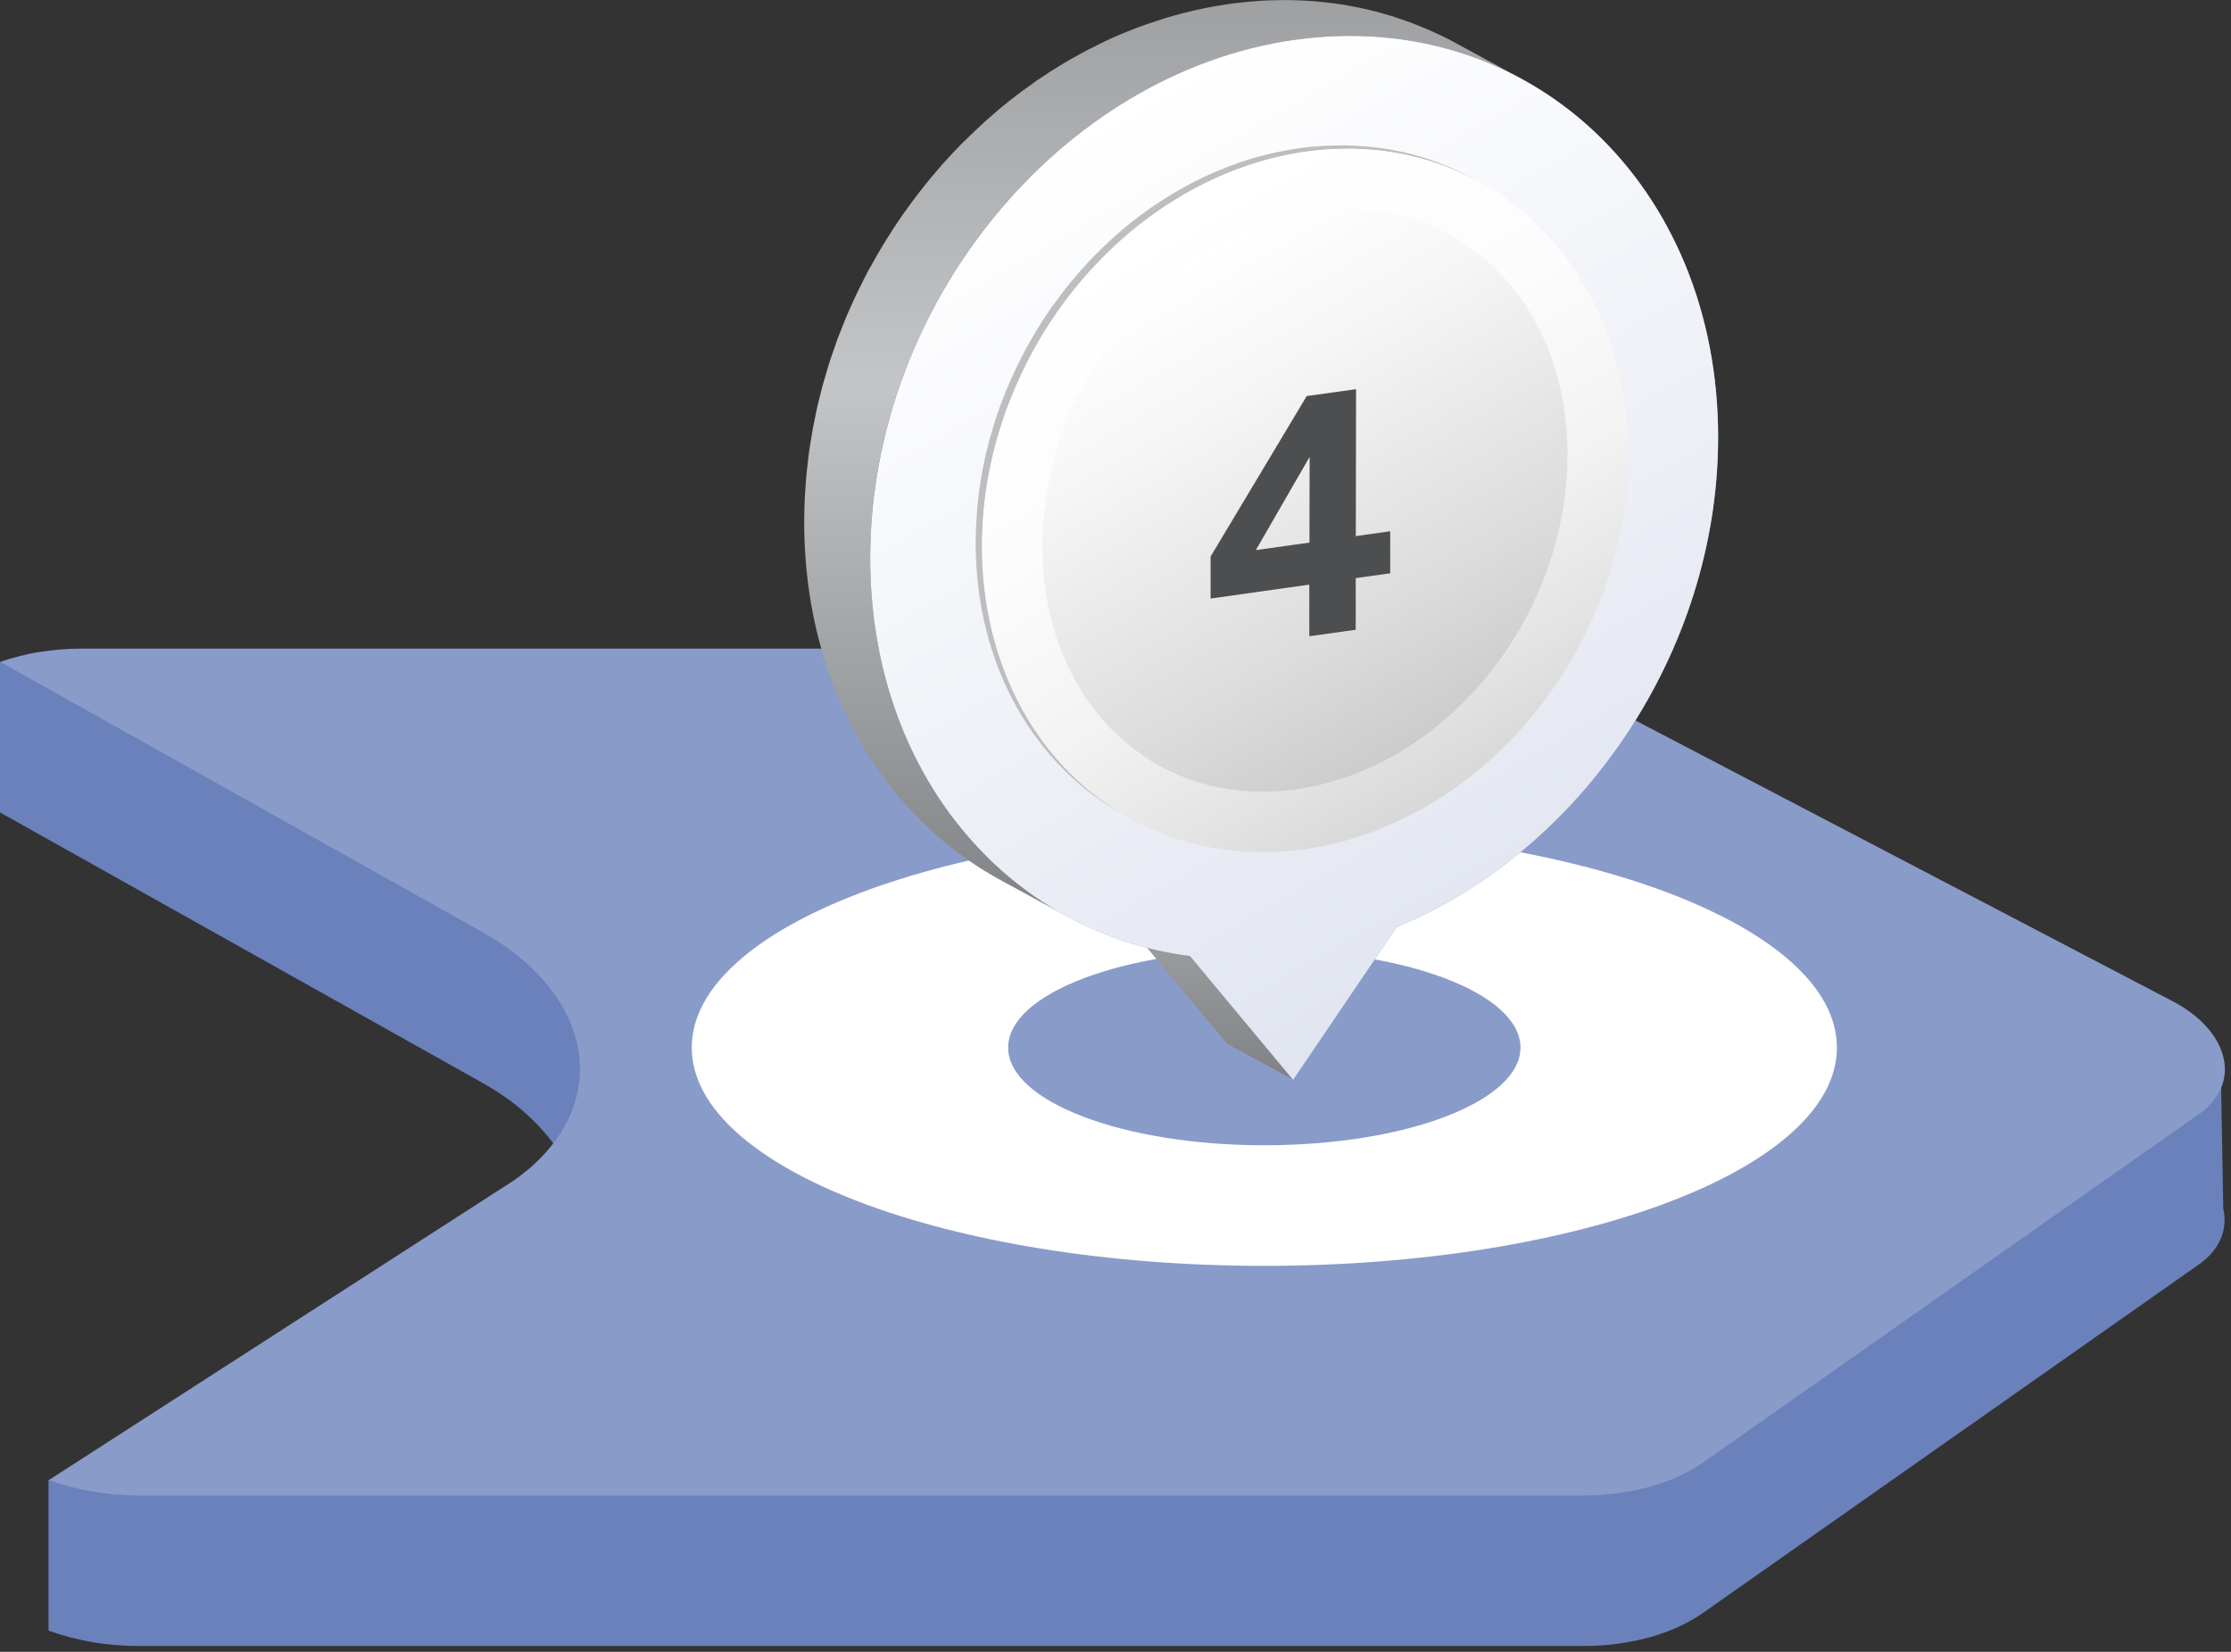
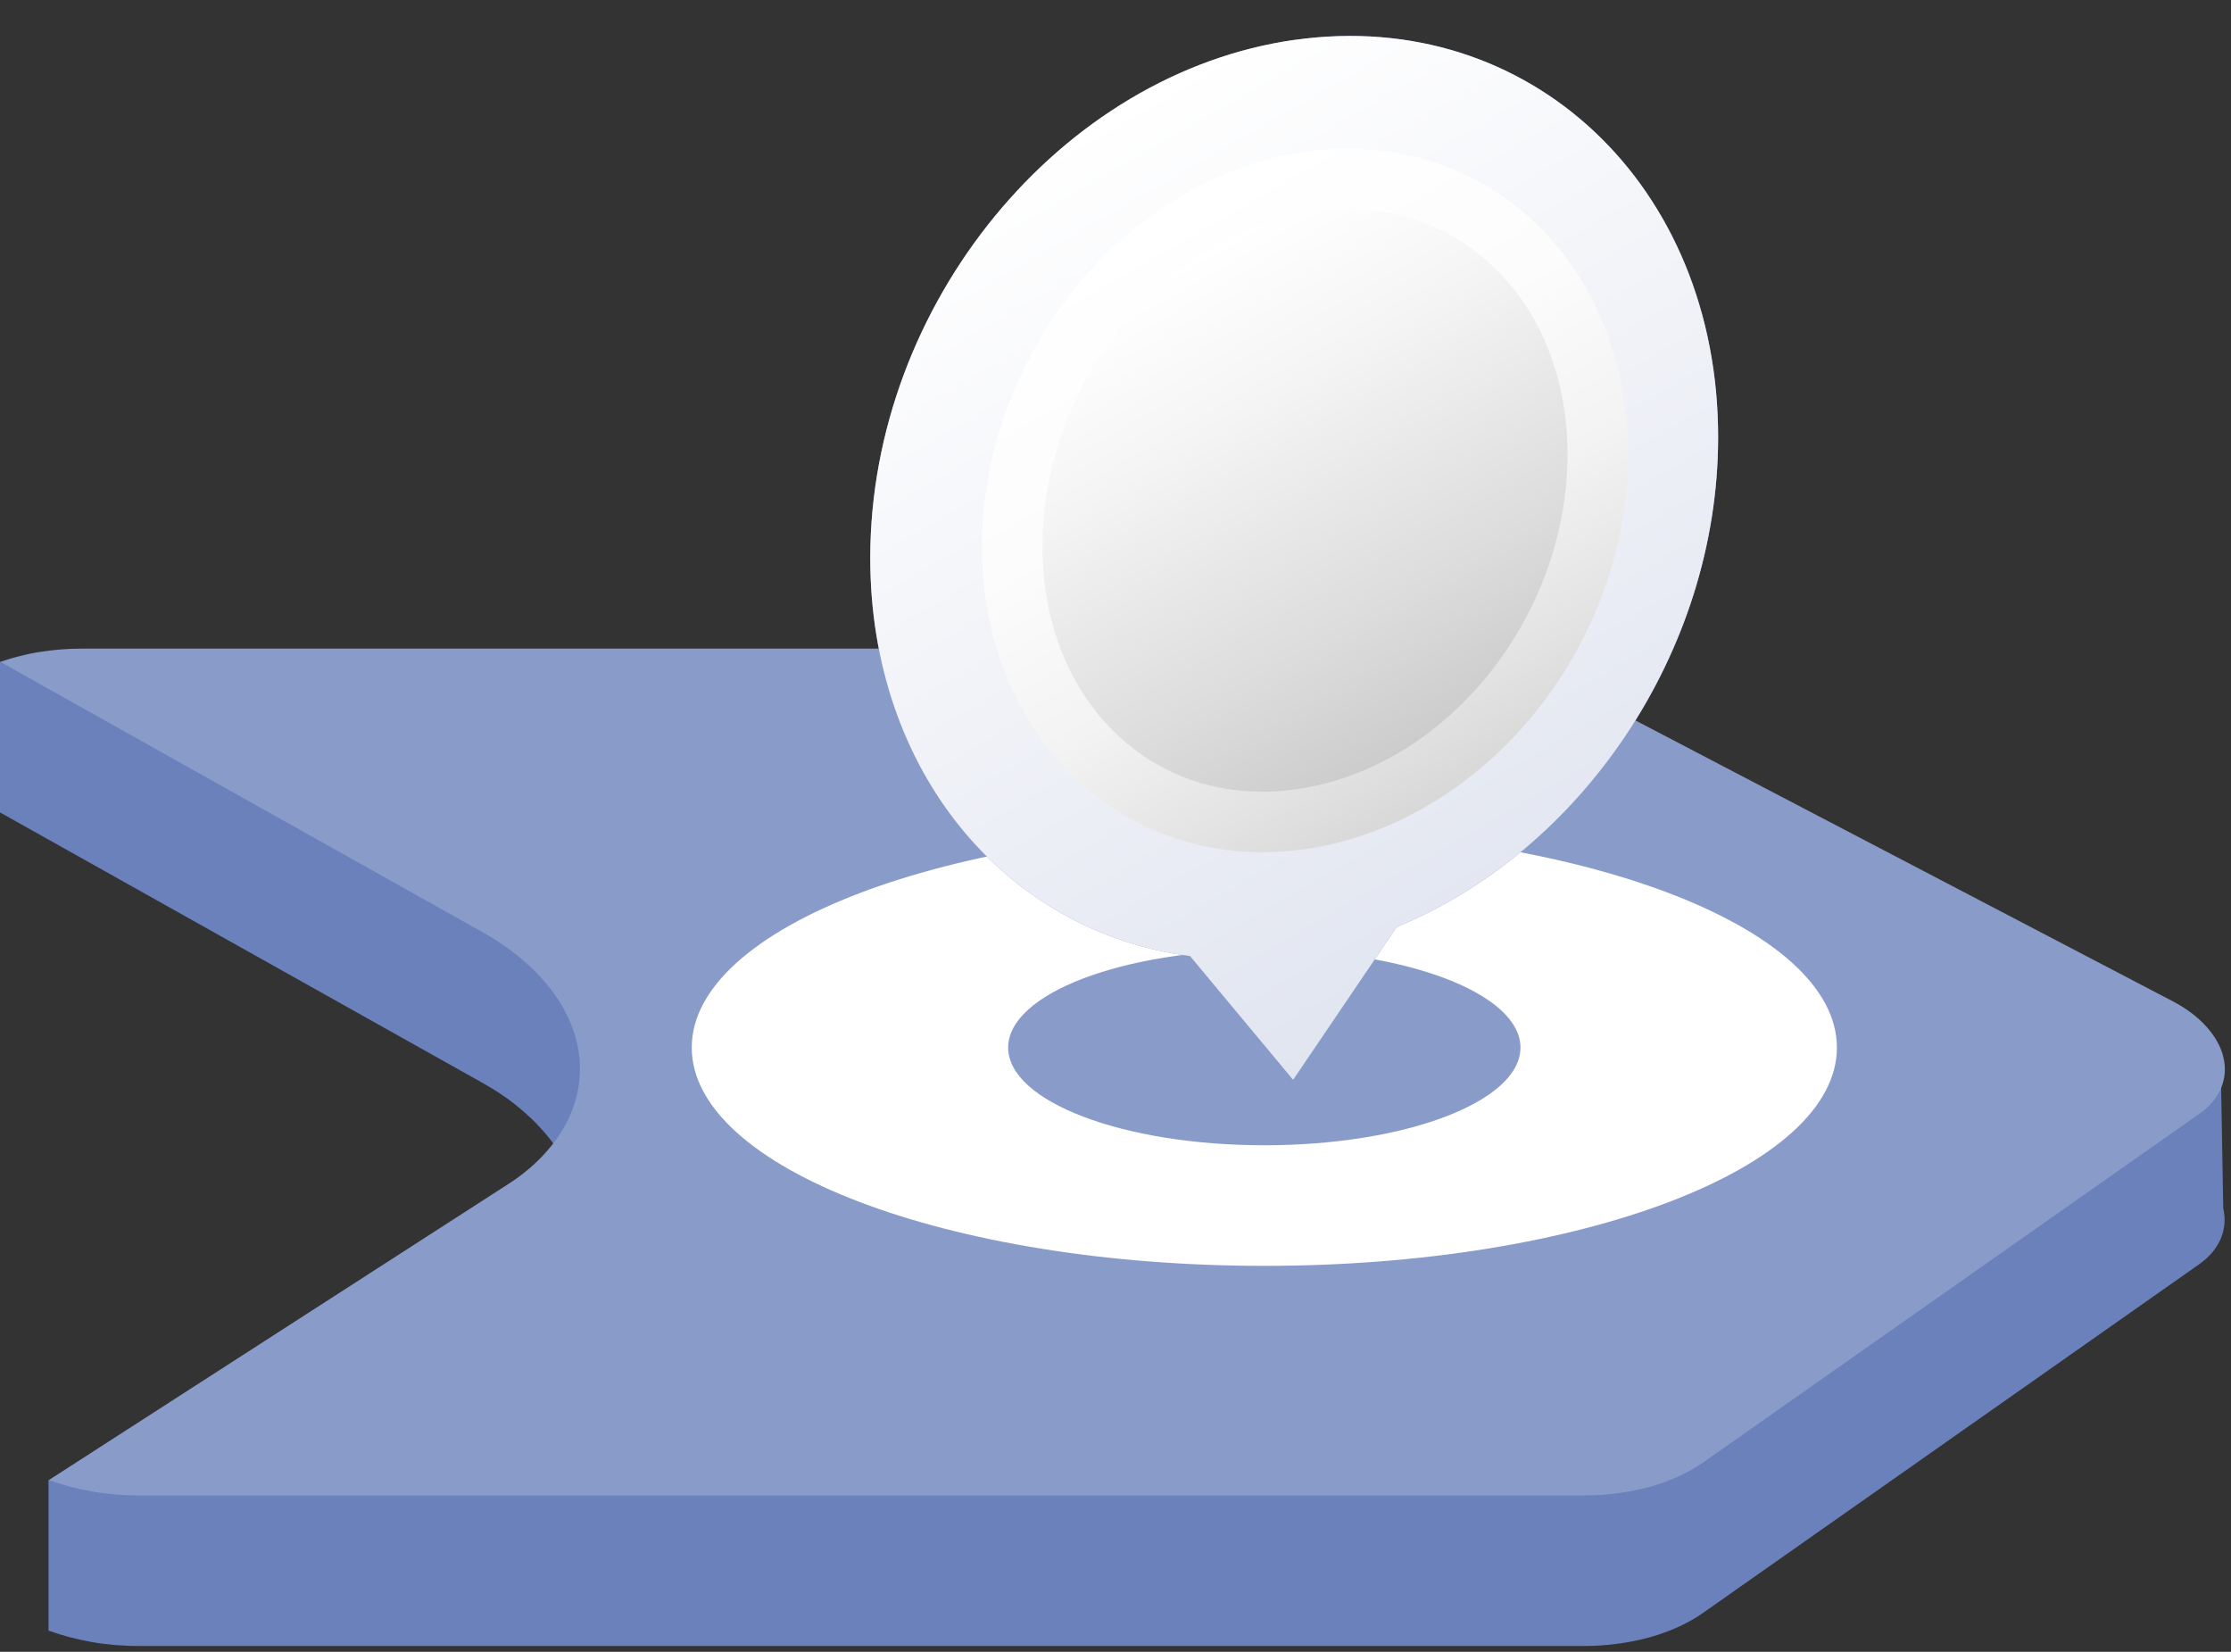
<svg xmlns="http://www.w3.org/2000/svg" width="258" height="191" viewBox="0 0 258 191" fill="none">
  <rect x="0" y="0" width="258" height="191" fill="#333333" stroke="none" />
  <path d="M257.103 139.653L256.859 125.762L233.771 123.307L233.684 123.986L179.702 95.785C178.656 95.245 177.559 94.758 176.426 94.34C175.294 93.922 174.109 93.574 172.889 93.278C171.687 93 170.449 92.773 169.195 92.634C167.94 92.495 166.686 92.408 165.431 92.408H40.199L37.742 80.657L0 76.532V93.94L55.812 125.222C57.432 126.127 58.913 127.137 60.203 128.234C61.51 129.33 62.642 130.497 63.6 131.715C64.559 132.951 65.326 134.24 65.883 135.563C66.458 136.903 66.824 138.261 66.963 139.653C67.103 141.046 67.033 142.421 66.737 143.762C66.441 145.102 65.953 146.425 65.238 147.679C64.541 148.932 63.618 150.133 62.52 151.265C61.422 152.396 60.133 153.441 58.652 154.381L34.431 169.978L34.658 165.522L5.611 171.145V188.553C6.395 188.831 7.196 189.075 8.015 189.301C8.834 189.51 9.688 189.702 10.542 189.858C11.396 190.015 12.284 190.12 13.191 190.207C14.079 190.276 15.003 190.328 15.926 190.328H183.152C184.494 190.328 185.818 190.241 187.09 190.067C188.362 189.893 189.599 189.65 190.784 189.319C191.969 188.988 193.084 188.588 194.13 188.1C195.175 187.613 196.151 187.073 197.022 186.446L254.28 146.216C255.535 145.346 256.371 144.301 256.842 143.17C257.295 142.056 257.382 140.855 257.086 139.653H257.103Z" fill="#6B81BB" />
  <path d="M165.429 75H9.442C8.589 75 7.735 75.035 6.916 75.104C6.097 75.174 5.278 75.278 4.494 75.4C3.71 75.522 2.943 75.696 2.194 75.888C1.444 76.079 0.73 76.288 0.033 76.532L55.845 107.814C57.465 108.719 58.946 109.729 60.236 110.826C61.543 111.923 62.675 113.089 63.634 114.307C64.592 115.543 65.359 116.832 65.916 118.155C66.491 119.495 66.857 120.853 66.997 122.246C67.136 123.638 67.066 125.013 66.77 126.354C66.474 127.694 65.986 129.017 65.272 130.271C64.575 131.524 63.651 132.725 62.553 133.857C61.456 134.988 60.166 136.033 58.685 136.973L5.644 171.145C6.428 171.423 7.23 171.667 8.049 171.893C8.867 172.102 9.721 172.294 10.575 172.451C11.446 172.607 12.318 172.712 13.224 172.799C14.112 172.868 15.036 172.921 15.959 172.921H183.185C184.527 172.921 185.851 172.834 187.123 172.659C188.395 172.485 189.632 172.242 190.817 171.911C192.002 171.58 193.117 171.18 194.163 170.692C195.208 170.205 196.184 169.665 197.055 169.039L254.313 128.808C255.568 127.938 256.404 126.894 256.875 125.762C257.328 124.648 257.415 123.447 257.119 122.246C256.84 121.044 256.178 119.861 255.185 118.747C254.191 117.632 252.867 116.605 251.212 115.752L179.7 78.377C178.655 77.838 177.557 77.35 176.424 76.932C175.292 76.514 174.107 76.166 172.887 75.87C171.685 75.592 170.448 75.366 169.193 75.226C167.938 75.087 166.684 75 165.429 75Z" fill="#899BC9" />
  <path d="M146.21 146.373C182.779 146.373 212.425 135.072 212.425 121.132C212.425 107.191 182.779 95.89 146.21 95.89C109.641 95.89 79.996 107.191 79.996 121.132C79.996 135.072 109.641 146.373 146.21 146.373Z" fill="white" />
  <path d="M146.208 132.429C162.568 132.429 175.831 127.371 175.831 121.132C175.831 114.892 162.568 109.834 146.208 109.834C129.849 109.834 116.586 114.892 116.586 121.132C116.586 127.371 129.849 132.429 146.208 132.429Z" fill="#899BC9" />
  <g clip-path="url(#clip0_1_596)">
-     <path d="M161.53 107.18L153.89 103.02L157.08 98.32L164.72 102.47L161.53 107.18Z" fill="#22539C" />
-     <path d="M149.55 124.85L141.91 120.69L129.98 106.39L137.62 110.54L149.55 124.85Z" fill="url(#paint0_linear_1_596)" />
    <path d="M137.62 110.54L129.98 106.39L126.8 102.57L134.45 106.73L137.62 110.54Z" fill="#1C447F" />
    <path d="M134.45 106.73L126.8 102.57L157.08 98.32L164.72 102.47L134.45 106.73Z" fill="#285FB4" />
-     <path d="M100.77 60.83C100.81 60.22 100.84 59.61 100.9 59.01C100.93 58.66 100.98 58.31 101.02 57.96C101.08 57.42 101.14 56.88 101.21 56.34C101.26 55.96 101.33 55.59 101.39 55.21C101.47 54.7 101.54 54.2 101.64 53.69C101.71 53.3 101.8 52.91 101.88 52.52C101.98 52.04 102.07 51.55 102.18 51.07C102.27 50.67 102.38 50.28 102.48 49.89C102.6 49.42 102.71 48.95 102.84 48.49C102.95 48.1 103.07 47.71 103.19 47.31C103.33 46.85 103.46 46.39 103.61 45.93C103.74 45.54 103.88 45.15 104.01 44.77C104.17 44.32 104.32 43.86 104.48 43.41C104.57 43.18 104.66 42.95 104.75 42.72C104.96 42.17 105.17 41.63 105.4 41.09C105.52 40.81 105.64 40.53 105.76 40.24C105.97 39.75 106.18 39.27 106.41 38.79C106.54 38.5 106.68 38.21 106.82 37.92C107.05 37.45 107.28 36.98 107.52 36.51C107.66 36.24 107.8 35.96 107.94 35.69C108.09 35.41 108.24 35.14 108.39 34.87C108.83 34.07 109.29 33.27 109.76 32.49C109.9 32.26 110.04 32.02 110.19 31.79C110.78 30.84 111.39 29.91 112.03 28.99C112.16 28.81 112.29 28.63 112.42 28.44C112.92 27.74 113.43 27.06 113.95 26.38C114.15 26.12 114.35 25.87 114.55 25.62C115.09 24.95 115.64 24.28 116.21 23.63C116.35 23.47 116.48 23.3 116.63 23.15C117.33 22.36 118.06 21.58 118.8 20.83C118.99 20.64 119.18 20.46 119.37 20.27C119.95 19.69 120.55 19.13 121.15 18.57C121.37 18.36 121.6 18.16 121.83 17.96C122.67 17.22 123.52 16.49 124.39 15.8C124.46 15.74 124.54 15.69 124.61 15.63C125.42 14.99 126.25 14.38 127.1 13.79C127.41 13.57 127.72 13.35 128.04 13.14C128.33 12.95 128.61 12.76 128.9 12.57C129.3 12.31 129.71 12.05 130.12 11.8C130.41 11.62 130.69 11.45 130.98 11.28C131.41 11.03 131.84 10.79 132.28 10.55C132.56 10.4 132.83 10.24 133.12 10.09C133.6 9.84 134.08 9.6 134.56 9.36C134.8 9.24 135.05 9.11 135.29 9C135.97 8.68 136.66 8.37 137.35 8.08C137.52 8.01 137.7 7.94 137.87 7.87C138.42 7.65 138.96 7.43 139.52 7.23C139.73 7.15 139.95 7.07 140.16 7C140.78 6.78 141.41 6.57 142.05 6.37C142.15 6.34 142.25 6.3 142.35 6.27C143.08 6.05 143.81 5.85 144.54 5.66C144.74 5.61 144.95 5.56 145.15 5.51C145.71 5.37 146.28 5.25 146.84 5.13C147.06 5.09 147.27 5.04 147.49 5C148.24 4.86 149 4.73 149.76 4.62C150.44 4.52 151.12 4.45 151.8 4.38C152.01 4.36 152.23 4.35 152.44 4.33C152.91 4.29 153.37 4.26 153.84 4.23C154.08 4.22 154.32 4.21 154.56 4.2C155.01 4.18 155.46 4.18 155.91 4.17C156.13 4.17 156.35 4.17 156.57 4.17C157.13 4.17 157.68 4.19 158.23 4.22C158.33 4.22 158.43 4.22 158.53 4.23C159.18 4.27 159.82 4.32 160.46 4.38C160.65 4.4 160.83 4.42 161.01 4.44C161.47 4.49 161.92 4.55 162.37 4.61C162.59 4.64 162.82 4.68 163.04 4.72C163.46 4.79 163.88 4.86 164.3 4.94C164.51 4.98 164.73 5.02 164.94 5.07C165.42 5.17 165.89 5.28 166.35 5.4C166.49 5.43 166.63 5.47 166.77 5.5C167.38 5.66 167.99 5.83 168.59 6.02C168.75 6.07 168.9 6.12 169.05 6.17C169.5 6.32 169.95 6.47 170.39 6.63C170.59 6.7 170.79 6.78 170.99 6.85C171.4 7.01 171.8 7.17 172.21 7.34C172.4 7.42 172.58 7.49 172.77 7.57C173.28 7.79 173.78 8.02 174.28 8.26C174.34 8.29 174.41 8.32 174.47 8.35C174.96 8.59 175.45 8.85 175.94 9.11L168.3 4.95C167.82 4.69 167.33 4.43 166.83 4.19H166.8C166.75 4.15 166.69 4.13 166.63 4.1C166.13 3.86 165.63 3.63 165.12 3.41C164.94 3.33 164.75 3.25 164.56 3.18C164.16 3.01 163.75 2.85 163.34 2.69C163.14 2.61 162.94 2.54 162.74 2.47C162.3 2.31 161.85 2.16 161.4 2.01C161.25 1.96 161.09 1.91 160.94 1.86C160.34 1.67 159.73 1.5 159.12 1.34C159.1 1.34 159.07 1.33 159.05 1.32C158.94 1.29 158.82 1.27 158.71 1.24C158.24 1.12 157.76 1.01 157.29 0.91C157.08 0.87 156.87 0.83 156.65 0.78C156.23 0.7 155.81 0.62 155.39 0.55C155.17 0.51 154.95 0.48 154.72 0.45C154.27 0.38 153.81 0.33 153.36 0.28C153.18 0.26 152.99 0.23 152.81 0.22C152.17 0.16 151.53 0.1 150.88 0.07C150.78 0.07 150.69 0.07 150.59 0.06C150.04 0.03 149.48 0.02 148.92 0.01C148.7 0.01 148.48 0.01 148.26 0.01C147.81 0.01 147.36 0.02 146.9 0.04C146.66 0.04 146.43 0.06 146.19 0.07C145.72 0.09 145.26 0.13 144.79 0.17C144.58 0.19 144.37 0.2 144.16 0.22C143.48 0.29 142.8 0.36 142.12 0.46C141.36 0.57 140.61 0.7 139.85 0.84C139.63 0.88 139.41 0.93 139.2 0.97C138.63 1.09 138.07 1.21 137.51 1.35C137.31 1.4 137.1 1.45 136.9 1.5C136.16 1.69 135.43 1.89 134.71 2.11C134.61 2.14 134.51 2.17 134.42 2.2C133.79 2.4 133.16 2.61 132.53 2.83C132.31 2.91 132.1 2.99 131.89 3.06C131.34 3.26 130.79 3.48 130.24 3.7C130.07 3.77 129.89 3.84 129.72 3.91C129.07 4.18 128.43 4.47 127.79 4.77C127.75 4.79 127.7 4.81 127.66 4.84C127.42 4.96 127.18 5.08 126.93 5.2C126.44 5.44 125.96 5.68 125.48 5.93C125.2 6.08 124.92 6.24 124.64 6.39C124.21 6.63 123.77 6.87 123.34 7.12C123.05 7.29 122.76 7.47 122.48 7.64C122.07 7.89 121.66 8.15 121.26 8.41C120.97 8.6 120.68 8.79 120.4 8.98C120.21 9.11 120.01 9.23 119.82 9.36C119.7 9.45 119.58 9.54 119.46 9.63C118.62 10.22 117.78 10.83 116.97 11.47C116.9 11.53 116.82 11.58 116.75 11.64C115.88 12.33 115.02 13.06 114.19 13.8C114.09 13.88 113.99 13.96 113.9 14.05C113.77 14.17 113.64 14.3 113.51 14.42C112.91 14.97 112.32 15.54 111.73 16.11C111.54 16.3 111.35 16.48 111.16 16.67C110.42 17.42 109.7 18.2 108.99 18.99C108.96 19.03 108.92 19.06 108.89 19.1C108.78 19.22 108.68 19.35 108.57 19.48C108 20.13 107.45 20.79 106.91 21.47C106.71 21.72 106.51 21.98 106.31 22.23C105.79 22.91 105.27 23.59 104.78 24.29C104.68 24.43 104.57 24.56 104.48 24.7C104.45 24.74 104.42 24.79 104.39 24.83C103.75 25.75 103.14 26.68 102.55 27.63C102.4 27.86 102.27 28.1 102.12 28.33C101.65 29.11 101.19 29.9 100.75 30.71C100.66 30.87 100.57 31.02 100.48 31.17C100.42 31.29 100.36 31.41 100.29 31.53C100.15 31.8 100.01 32.08 99.87 32.35C99.63 32.82 99.4 33.29 99.17 33.76C99.03 34.05 98.89 34.34 98.76 34.63C98.54 35.11 98.32 35.59 98.11 36.08C97.99 36.36 97.86 36.64 97.75 36.93C97.53 37.47 97.31 38.01 97.1 38.56C97.01 38.79 96.92 39.02 96.83 39.26C96.81 39.32 96.79 39.37 96.77 39.43C96.63 39.82 96.5 40.22 96.36 40.61C96.23 41 96.08 41.39 95.96 41.78C95.81 42.23 95.68 42.69 95.55 43.15C95.43 43.54 95.31 43.94 95.2 44.33C95.07 44.79 94.96 45.26 94.84 45.73C94.74 46.13 94.63 46.52 94.54 46.92C94.43 47.4 94.34 47.89 94.24 48.37C94.16 48.76 94.07 49.15 94 49.54C93.91 50.04 93.83 50.55 93.75 51.06C93.69 51.44 93.62 51.81 93.57 52.19C93.49 52.73 93.44 53.27 93.38 53.81C93.34 54.16 93.29 54.51 93.26 54.86C93.2 55.47 93.17 56.07 93.13 56.68C93.11 56.97 93.08 57.26 93.07 57.55C93.03 58.45 93 59.35 93 60.26C92.98 72.02 96.51 82.39 102.52 90.34C106.12 95.11 110.61 99 115.75 101.79L123.39 105.95C109.69 98.5 100.61 83.25 100.65 64.42C100.65 63.51 100.67 62.61 100.72 61.71C100.73 61.42 100.76 61.13 100.78 60.84L100.77 60.83Z" fill="url(#paint1_linear_1_596)" />
    <path d="M149.77 4.6C122.69 8.41 100.69 35.18 100.64 64.42C100.59 89.19 116.33 107.78 137.62 110.55L149.54 124.86L161.52 107.19C182.83 98.44 198.65 75.42 198.69 50.64C198.74 21.41 176.83 0.8 149.76 4.61L149.77 4.6Z" fill="#899BC9" />
    <path style="mix-blend-mode:multiply" d="M149.77 4.6C122.69 8.41 100.69 35.18 100.64 64.42C100.59 89.19 116.33 107.78 137.62 110.55L149.54 124.86L161.52 107.19C182.83 98.44 198.65 75.42 198.69 50.64C198.74 21.41 176.83 0.8 149.76 4.61L149.77 4.6Z" fill="url(#paint2_linear_1_596)" />
-     <path d="M113.66 60.38C113.69 59.92 113.72 59.46 113.76 59.01C113.79 58.74 113.82 58.46 113.85 58.19C113.9 57.78 113.94 57.38 113.99 56.97C114.03 56.68 114.08 56.39 114.13 56.1C114.19 55.72 114.25 55.34 114.32 54.96C114.37 54.66 114.44 54.37 114.5 54.08C114.58 53.71 114.65 53.34 114.73 52.97C114.8 52.67 114.88 52.37 114.95 52.08C115.04 51.72 115.13 51.36 115.22 51C115.3 50.7 115.4 50.4 115.49 50.1C115.59 49.75 115.69 49.4 115.81 49.06C115.91 48.76 116.01 48.46 116.12 48.16C116.24 47.82 116.35 47.47 116.48 47.13C116.55 46.95 116.62 46.77 116.69 46.6C116.85 46.19 117.01 45.77 117.18 45.36C117.27 45.14 117.37 44.93 117.46 44.71C117.62 44.34 117.78 43.97 117.95 43.61C118.05 43.39 118.16 43.17 118.26 42.95C118.43 42.59 118.61 42.23 118.79 41.87C118.9 41.66 119 41.45 119.11 41.24C119.22 41.03 119.34 40.82 119.46 40.61C119.8 40 120.14 39.39 120.5 38.8C120.61 38.62 120.71 38.44 120.82 38.26C121.27 37.54 121.74 36.82 122.22 36.13C122.32 35.99 122.42 35.86 122.52 35.72C122.9 35.19 123.29 34.66 123.69 34.15C123.84 33.96 123.99 33.76 124.15 33.57C124.56 33.06 124.98 32.55 125.42 32.05C125.53 31.93 125.63 31.8 125.74 31.68C126.28 31.08 126.83 30.49 127.39 29.91C127.53 29.76 127.68 29.62 127.83 29.48C128.27 29.04 128.72 28.61 129.18 28.19C129.35 28.03 129.52 27.88 129.7 27.72C130.34 27.15 130.99 26.6 131.65 26.07C131.71 26.03 131.76 25.98 131.82 25.94C132.44 25.45 133.07 24.99 133.72 24.54C133.96 24.37 134.19 24.21 134.43 24.05C134.65 23.9 134.87 23.76 135.09 23.61C135.4 23.41 135.71 23.22 136.02 23.03C136.24 22.9 136.46 22.76 136.68 22.63C137.01 22.44 137.33 22.26 137.66 22.07C137.87 21.95 138.09 21.83 138.3 21.72C138.66 21.53 139.03 21.35 139.4 21.16C139.59 21.07 139.77 20.97 139.96 20.88C140.08 20.83 140.19 20.78 140.31 20.72C140.98 20.41 141.67 20.12 142.36 19.85C142.56 19.77 142.76 19.69 142.97 19.61C143.76 19.31 144.55 19.03 145.36 18.79C145.43 18.77 145.5 18.75 145.56 18.73C146.31 18.51 147.07 18.31 147.83 18.14C148.04 18.09 148.26 18.04 148.47 18C149.3 17.82 150.14 17.66 150.98 17.55C151.8 17.43 152.62 17.36 153.42 17.3C153.59 17.29 153.75 17.28 153.92 17.27C154.7 17.23 155.48 17.21 156.25 17.22C156.39 17.22 156.52 17.22 156.66 17.23C157.38 17.25 158.08 17.29 158.79 17.35C158.89 17.35 159 17.36 159.1 17.37C159.85 17.44 160.6 17.55 161.33 17.67C161.49 17.7 161.65 17.73 161.81 17.76C162.54 17.9 163.27 18.05 163.99 18.24C164.06 18.26 164.13 18.28 164.2 18.3C164.87 18.48 165.52 18.68 166.17 18.9C166.32 18.95 166.46 19 166.61 19.05C167.29 19.29 167.96 19.56 168.62 19.85C168.74 19.9 168.87 19.96 168.99 20.02C169.66 20.32 170.32 20.64 170.96 20.99L170.2 20.57C169.82 20.37 169.45 20.17 169.06 19.98C168.79 19.85 168.51 19.72 168.23 19.6C168.11 19.54 167.98 19.48 167.86 19.43C167.2 19.14 166.53 18.88 165.85 18.63C165.7 18.58 165.56 18.53 165.41 18.48C164.76 18.26 164.11 18.06 163.44 17.88C163.37 17.86 163.3 17.84 163.23 17.82C163.2 17.82 163.18 17.8 163.15 17.8C162.46 17.62 161.76 17.48 161.05 17.35C160.89 17.32 160.73 17.29 160.57 17.26C159.83 17.14 159.09 17.03 158.34 16.96C158.24 16.95 158.14 16.95 158.03 16.94C157.33 16.88 156.62 16.84 155.9 16.82C155.76 16.82 155.63 16.81 155.49 16.81C154.72 16.81 153.95 16.82 153.16 16.86C152.99 16.86 152.83 16.88 152.66 16.89C151.85 16.95 151.04 17.02 150.22 17.14C149.37 17.26 148.54 17.42 147.71 17.59C147.49 17.64 147.28 17.68 147.07 17.73C146.31 17.91 145.55 18.1 144.8 18.32C144.73 18.34 144.66 18.36 144.6 18.38C143.79 18.62 143 18.9 142.21 19.2C142.01 19.28 141.81 19.36 141.61 19.44C140.92 19.71 140.24 20 139.56 20.31C139.48 20.35 139.39 20.38 139.31 20.42C139.28 20.44 139.24 20.45 139.21 20.47C139.02 20.56 138.84 20.65 138.65 20.75C138.28 20.93 137.91 21.11 137.55 21.31C137.33 21.42 137.12 21.55 136.91 21.66C136.58 21.84 136.25 22.02 135.93 22.21C135.71 22.34 135.49 22.48 135.27 22.61C134.96 22.8 134.65 22.99 134.34 23.19C134.12 23.33 133.9 23.48 133.68 23.63C133.54 23.73 133.39 23.82 133.24 23.92C133.15 23.99 133.06 24.06 132.96 24.12C132.32 24.57 131.68 25.04 131.06 25.52C131 25.56 130.95 25.61 130.89 25.65C130.22 26.18 129.57 26.73 128.94 27.3C128.87 27.36 128.79 27.42 128.72 27.49C128.62 27.58 128.53 27.68 128.43 27.77C127.97 28.19 127.52 28.62 127.07 29.06C126.93 29.2 126.78 29.34 126.64 29.49C126.08 30.06 125.52 30.65 124.99 31.26C124.97 31.29 124.94 31.31 124.91 31.34C124.83 31.43 124.75 31.53 124.67 31.63C124.24 32.13 123.82 32.63 123.4 33.15C123.25 33.34 123.1 33.53 122.95 33.73C122.55 34.25 122.16 34.77 121.78 35.3C121.7 35.41 121.62 35.51 121.55 35.61C121.53 35.64 121.51 35.68 121.48 35.71C120.99 36.41 120.53 37.12 120.08 37.84C119.97 38.02 119.86 38.2 119.76 38.38C119.4 38.98 119.05 39.58 118.72 40.19C118.65 40.31 118.58 40.42 118.52 40.54C118.47 40.63 118.43 40.72 118.38 40.82C118.27 41.03 118.16 41.24 118.06 41.45C117.88 41.81 117.7 42.16 117.53 42.52C117.42 42.74 117.32 42.96 117.22 43.18C117.05 43.54 116.89 43.91 116.73 44.28C116.64 44.5 116.54 44.71 116.45 44.93C116.28 45.34 116.12 45.75 115.96 46.16C115.89 46.34 115.82 46.52 115.75 46.7C115.73 46.74 115.72 46.78 115.7 46.83C115.59 47.13 115.5 47.43 115.39 47.73C115.29 48.03 115.18 48.33 115.08 48.63C114.97 48.97 114.87 49.32 114.77 49.67C114.68 49.97 114.59 50.27 114.5 50.57C114.4 50.93 114.32 51.29 114.23 51.64C114.15 51.94 114.07 52.24 114 52.54C113.92 52.91 113.84 53.28 113.77 53.65C113.71 53.94 113.64 54.24 113.59 54.53C113.52 54.91 113.46 55.29 113.4 55.67C113.35 55.96 113.3 56.25 113.26 56.54C113.2 56.94 113.16 57.35 113.12 57.76C113.09 58.03 113.05 58.3 113.03 58.58C112.99 59.04 112.96 59.5 112.93 59.95C112.92 60.18 112.89 60.4 112.88 60.63C112.85 61.32 112.83 62.01 112.83 62.7C112.8 77.04 119.72 88.66 130.16 94.34L130.92 94.76C120.48 89.08 113.57 77.46 113.59 63.12C113.59 62.43 113.61 61.74 113.64 61.05C113.65 60.82 113.67 60.6 113.69 60.37L113.66 60.38Z" fill="#BCBEC0" />
    <path d="M182.441 75.019C193.522 54.653 188.394 30.466 170.988 20.995C153.581 11.525 130.488 20.357 119.407 40.723C108.327 61.088 113.455 85.275 130.861 94.746C148.267 104.216 171.361 95.384 182.441 75.019Z" fill="url(#paint3_linear_1_596)" />
    <path d="M145.97 91.54C139.29 91.54 133.31 89.09 128.68 84.46C123.42 79.19 120.54 71.62 120.55 63.14C120.59 44.25 134.67 26.91 151.96 24.48C153.27 24.3 154.58 24.2 155.86 24.2C162.55 24.2 168.52 26.65 173.15 31.29C178.4 36.55 181.29 44.13 181.27 52.61C181.23 71.5 167.15 88.84 149.86 91.27C148.55 91.45 147.24 91.55 145.96 91.55L145.97 91.54Z" fill="url(#paint4_linear_1_596)" />
-     <path d="M156.79 61.99L160.77 61.43V66.29L156.78 66.85V72.82L151.41 73.57V67.6L140 69.21V64.35L151.11 45.8L156.82 45L156.79 62V61.99ZM151.43 62.74L151.45 52.83L145.23 63.61L151.43 62.74Z" fill="#4D4E4F" />
  </g>
  <defs>
    <linearGradient id="paint0_linear_1_596" x1="139.76" y1="106.39" x2="139.76" y2="124.85" gradientUnits="userSpaceOnUse">
      <stop stop-color="#9EA0A2" />
      <stop offset="1" stop-color="#808285" />
    </linearGradient>
    <linearGradient id="paint1_linear_1_596" x1="134.48" y1="9.7664e-06" x2="134.48" y2="105.94" gradientUnits="userSpaceOnUse">
      <stop stop-color="#9EA0A2" />
      <stop offset="0.42" stop-color="#C3C5C7" />
      <stop offset="1" stop-color="#808285" />
    </linearGradient>
    <linearGradient id="paint2_linear_1_596" x1="124.97" y1="14.73" x2="178.79" y2="107.96" gradientUnits="userSpaceOnUse">
      <stop stop-color="white" />
      <stop offset="1" stop-color="#E1E5F0" />
    </linearGradient>
    <linearGradient id="paint3_linear_1_596" x1="132.102" y1="25.265" x2="169.752" y2="90.475" gradientUnits="userSpaceOnUse">
      <stop stop-color="white" />
      <stop offset="0.37" stop-color="#FCFCFC" />
      <stop offset="0.64" stop-color="#F2F3F2" />
      <stop offset="0.87" stop-color="#E3E3E3" />
      <stop offset="1" stop-color="#D7D8D7" />
    </linearGradient>
    <linearGradient id="paint4_linear_1_596" x1="135.58" y1="31.3" x2="166.26" y2="84.44" gradientUnits="userSpaceOnUse">
      <stop stop-color="white" />
      <stop offset="0.28" stop-color="#F5F5F5" />
      <stop offset="0.75" stop-color="#DBDCDB" />
      <stop offset="1" stop-color="#CBCCCB" />
    </linearGradient>
    <clipPath id="clip0_1_596">
      <rect width="105.7" height="124.85" fill="white" transform="translate(93)" />
    </clipPath>
  </defs>
</svg>